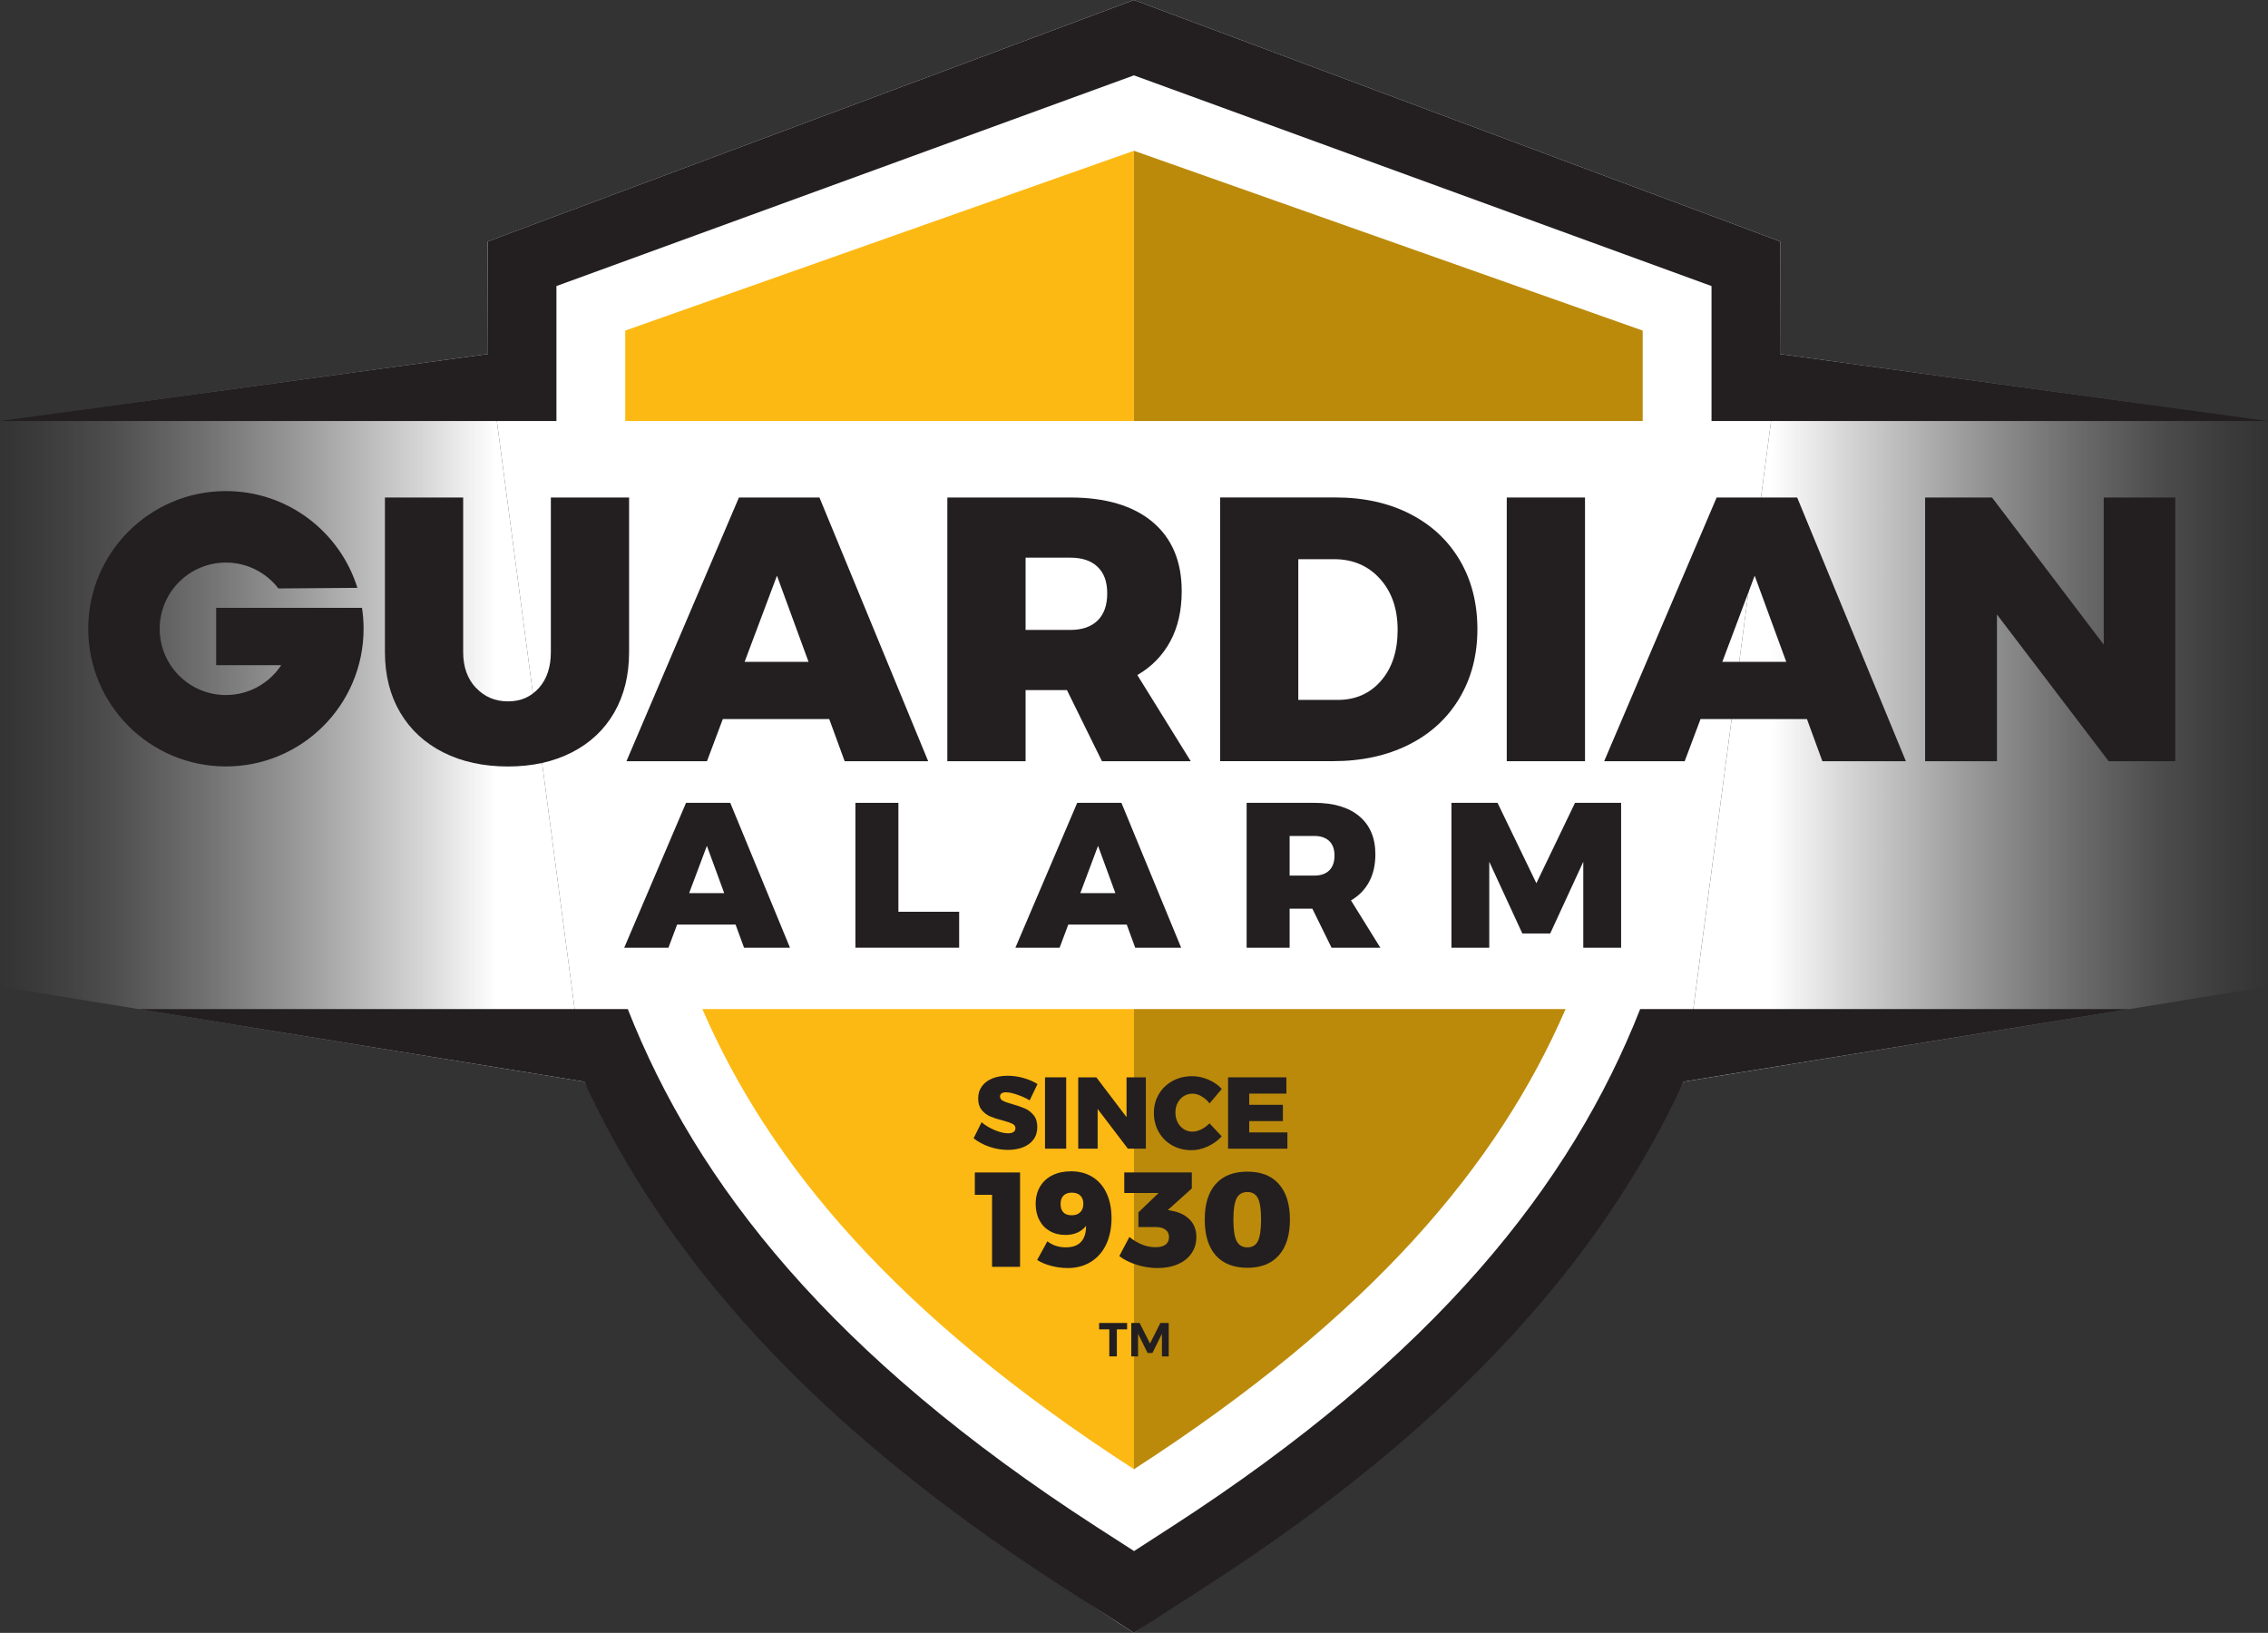
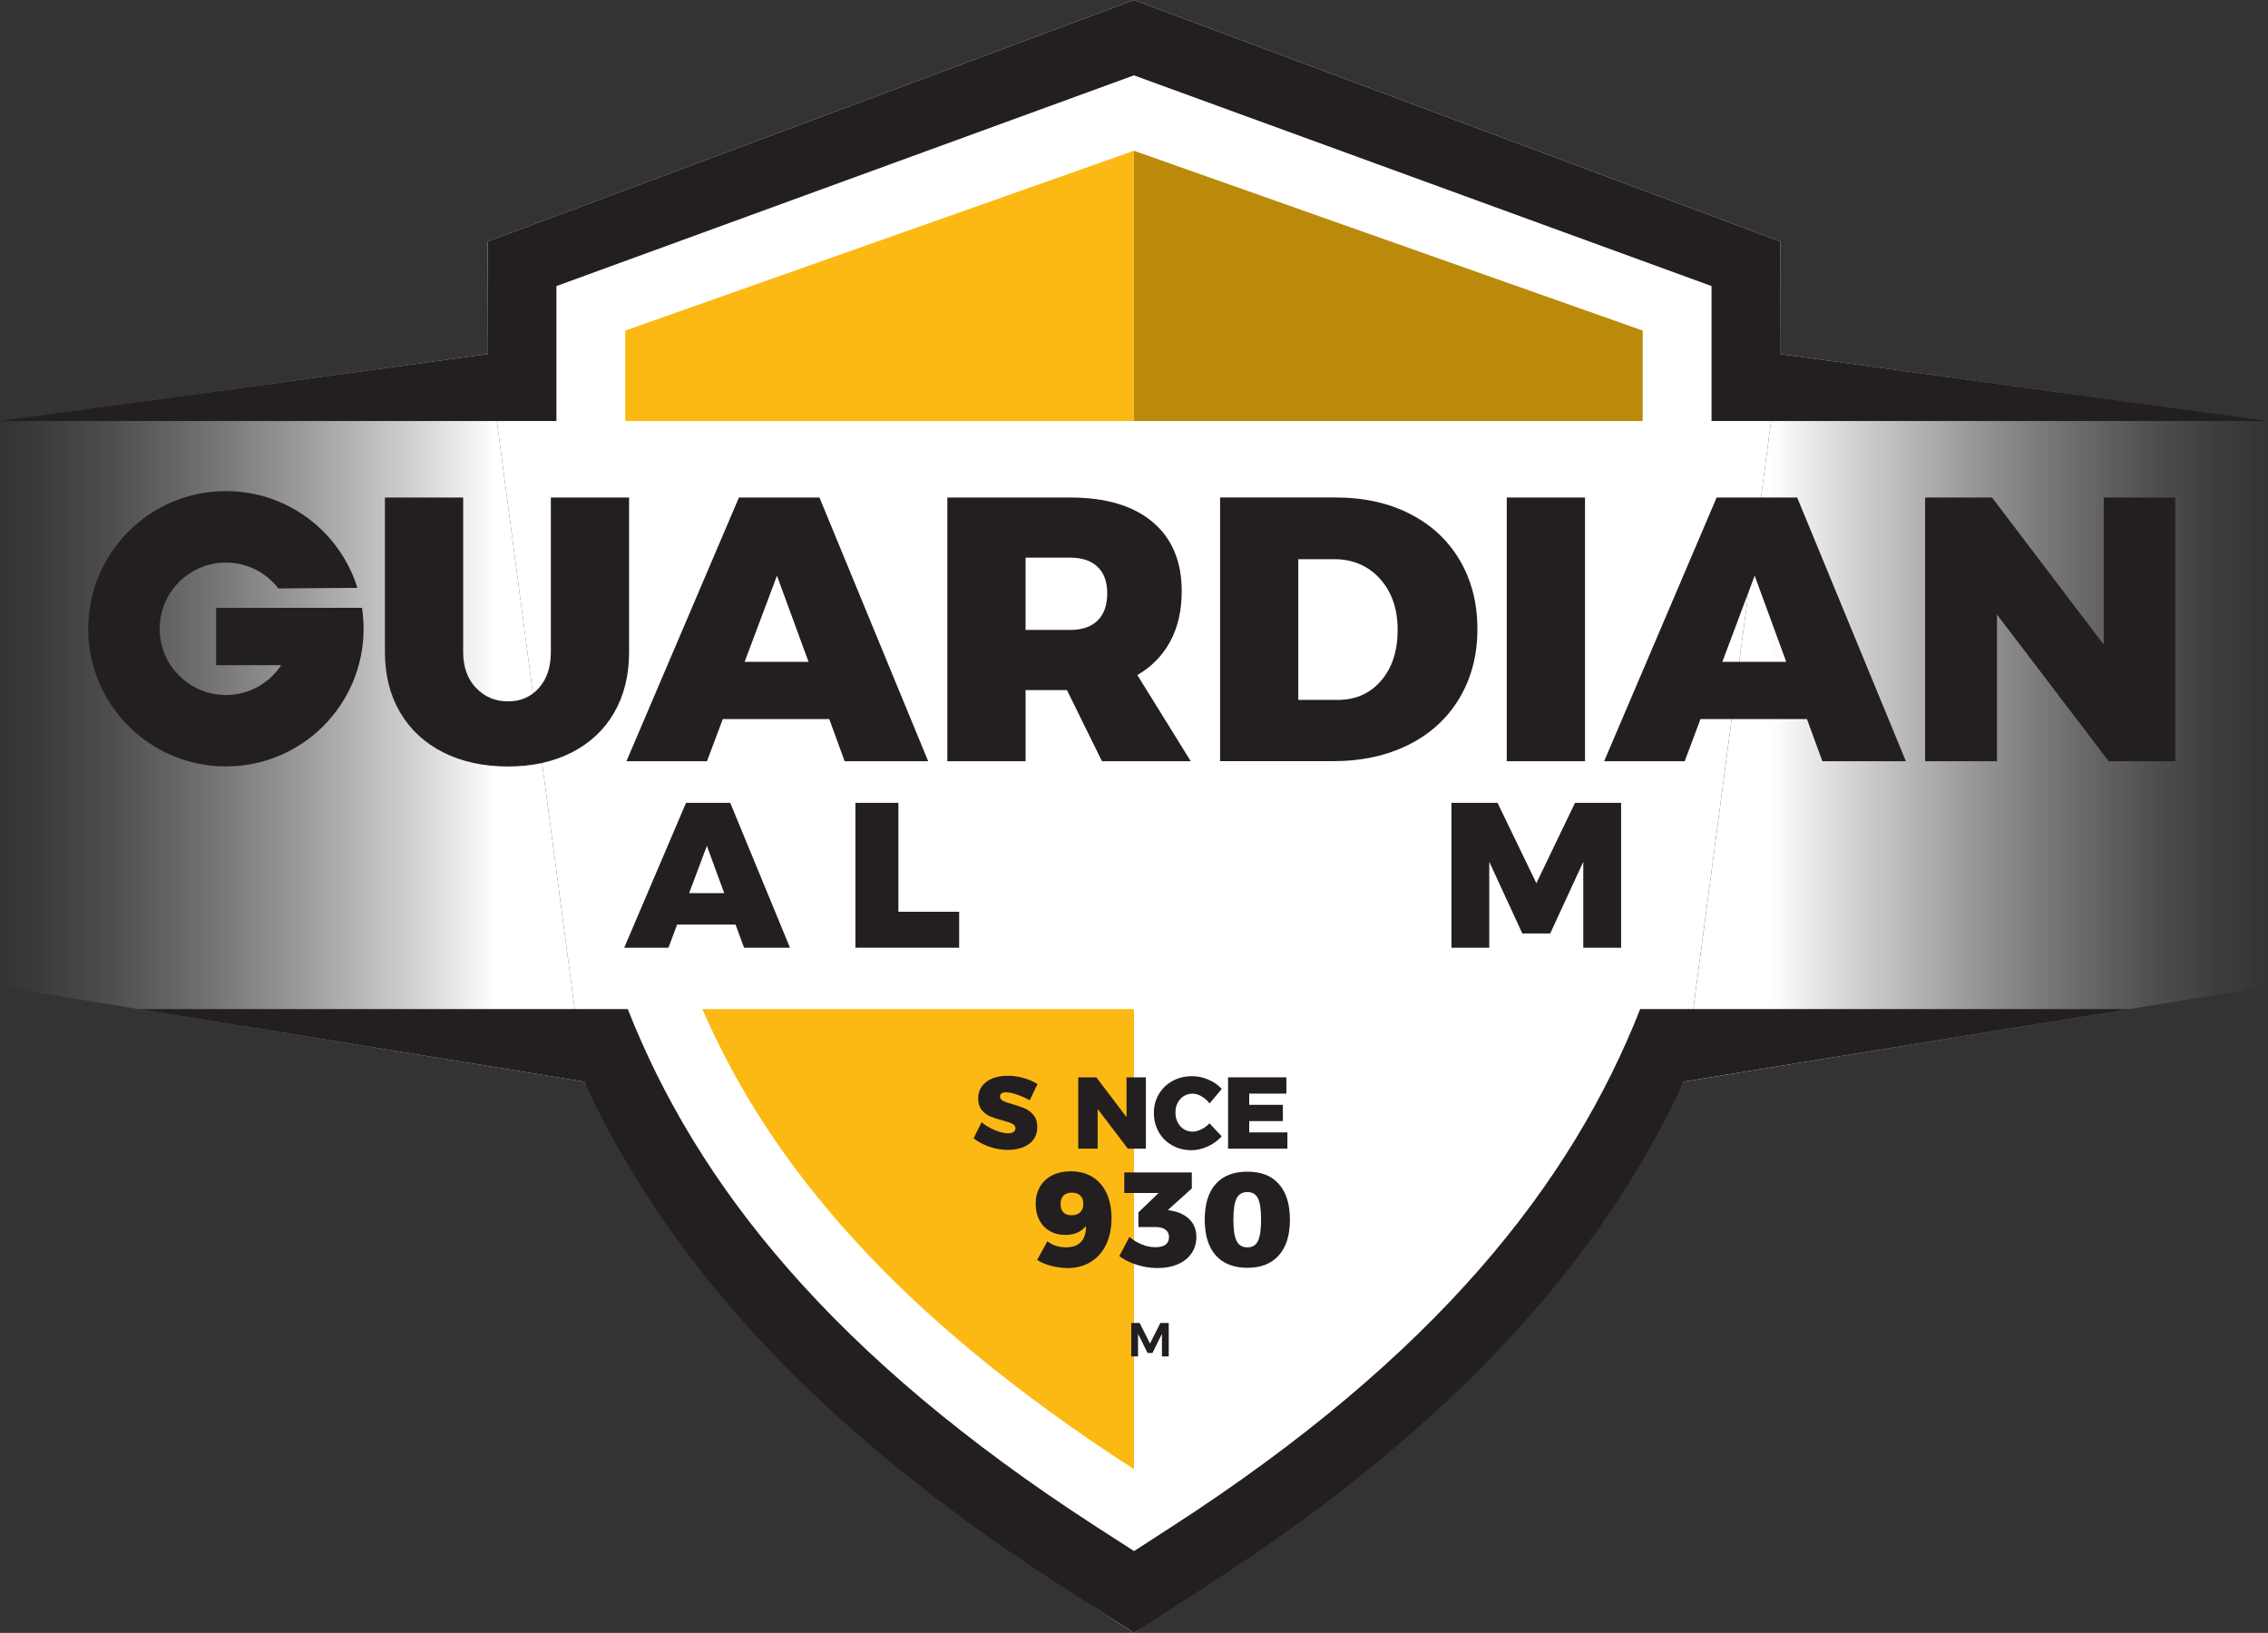
<svg xmlns="http://www.w3.org/2000/svg" xmlns:xlink="http://www.w3.org/1999/xlink" id="R7" viewBox="0 0 447.26 322">
  <rect x="0" y="0" width="447.26" height="322" fill="#333333" stroke="none" />
  <defs>
    <style>.cls-1{fill:url(#linear-gradient);}.cls-2{fill:#fff;}.cls-3{fill:#fdb913;}.cls-4{fill:#bb8a0b;}.cls-5{fill:#231f20;}.cls-6{fill:url(#linear-gradient-2);}</style>
    <linearGradient id="linear-gradient" x1="-28.08" y1="141.56" x2="87.14" y2="141.56" gradientTransform="translate(419.17) rotate(-180) scale(1 -1)" gradientUnits="userSpaceOnUse">
      <stop offset="0" stop-color="#fff" stop-opacity="0" />
      <stop offset=".07" stop-color="#fff" stop-opacity=".04" />
      <stop offset=".19" stop-color="#fff" stop-opacity=".13" />
      <stop offset=".34" stop-color="#fff" stop-opacity=".29" />
      <stop offset=".51" stop-color="#fff" stop-opacity=".5" />
      <stop offset=".71" stop-color="#fff" stop-opacity=".78" />
      <stop offset=".85" stop-color="#fff" />
    </linearGradient>
    <linearGradient id="linear-gradient-2" x1="0" y1="141.56" x2="115.22" y2="141.56" gradientTransform="matrix(1, 0, 0, 1, 0, 0)" xlink:href="#linear-gradient" />
  </defs>
  <polygon class="cls-1" points="351.02 69.81 447.26 83.02 447.26 194.54 332.03 213.31 351.02 69.81" />
  <path class="cls-2" d="M96.23,69.81l-.06-22.18L223.62,0l127.46,47.62-.06,22.18-19,143.5s-29.07,54.18-108.39,108.69c0,0-70.54-42.86-108.41-108.69l-18.99-143.5Z" />
  <polygon class="cls-6" points="96.23 69.81 0 83.02 0 194.54 115.22 213.31 96.23 69.81" />
  <path class="cls-5" d="M419.91,198.99h-96.46c-13.55,34.43-40.14,68.33-92.46,102.13l-7.35,4.75-7.37-4.75c-52.33-33.79-78.92-67.69-92.47-102.13H27.33l87.89,14.32c15.4,33.4,43.27,66.64,93.69,99.2l14.72,9.49,14.7-9.49c50.42-32.56,78.29-65.81,93.69-99.21l87.88-14.31Z" />
  <polygon class="cls-5" points="223.62 14.86 337.52 56.41 337.52 83.02 447.26 83.02 351.02 69.81 351.08 47.62 223.62 0 96.18 47.62 96.23 69.81 0 83.02 109.73 83.02 109.73 56.41 223.62 14.86" />
  <polygon class="cls-3" points="223.62 83.02 223.62 29.73 123.3 65.19 123.3 83.02 223.62 83.02" />
  <path class="cls-3" d="M138.51,198.99c13.31,30.7,38.28,60.49,85.12,90.74v-90.74h-85.12Z" />
  <polygon class="cls-4" points="323.95 83.02 323.95 65.19 223.62 29.73 223.62 83.02 323.95 83.02" />
-   <path class="cls-4" d="M223.62,198.99v90.74c46.84-30.25,71.81-60.04,85.12-90.74h-85.12Z" />
  <g>
    <path class="cls-5" d="M146.73,186.89l-1.67-4.56h-11.53l-1.71,4.56h-8.72l12.19-28.57h8.72l11.78,28.57h-9.05Zm-10.84-10.76h6.93l-3.42-9.33-3.5,9.33Z" />
    <path class="cls-5" d="M168.69,158.32h8.48v21.48h11.98v7.09h-20.46v-28.57Z" />
-     <path class="cls-5" d="M223.87,186.89l-1.67-4.56h-11.53l-1.71,4.56h-8.72l12.19-28.57h8.72l11.78,28.57h-9.04Zm-10.84-10.76h6.93l-3.42-9.33-3.5,9.33Z" />
-     <path class="cls-5" d="M262.59,186.89l-3.79-7.7h-4.48v7.7h-8.48v-28.57h13.33c3.83,0,6.8,.88,8.9,2.65s3.16,4.27,3.16,7.5c0,2.09-.41,3.91-1.24,5.44-.83,1.54-2.02,2.75-3.57,3.65l5.79,9.33h-9.62Zm-8.27-14.22h4.85c1.28,0,2.26-.34,2.96-1.02,.69-.68,1.04-1.66,1.04-2.93s-.35-2.21-1.04-2.87-1.68-1-2.96-1h-4.85v7.83Z" />
    <path class="cls-5" d="M286.23,158.32h9.09l7.66,15.85,7.62-15.85h9.09v28.57h-7.46v-16.95l-6.52,14.14h-5.5l-6.52-14.14v16.95h-7.46v-28.57Z" />
  </g>
  <g>
-     <path class="cls-5" d="M216.76,260.89h5.51v1.26h-2.02v5.33h-1.49v-5.33h-2.01v-1.26Z" />
    <path class="cls-5" d="M223.08,260.89h1.66l2.05,4.05,2.04-4.05h1.65v6.59h-1.34v-4.46l-1.87,3.79h-.96l-1.88-3.79v4.46h-1.34v-6.59Z" />
  </g>
  <g>
    <path class="cls-5" d="M93.87,135.64c1.68,1.78,3.78,2.67,6.31,2.67s4.5-.88,6.08-2.63c1.58-1.76,2.37-4.12,2.37-7.08v-30.49h15.43v30.49c0,4.55-.98,8.52-2.93,11.91-1.95,3.39-4.74,6.01-8.35,7.86-3.61,1.85-7.82,2.78-12.61,2.78s-9.1-.93-12.76-2.78c-3.66-1.85-6.49-4.48-8.49-7.86-2-3.39-3.01-7.36-3.01-11.91v-30.49h15.43v30.49c0,2.92,.84,5.27,2.52,7.05Z" />
    <path class="cls-5" d="M166.57,150.11l-3.04-8.31h-20.99l-3.12,8.31h-15.88l22.18-52h15.88l21.44,52h-16.47Zm-19.73-19.59h12.61l-6.23-16.99-6.38,16.99Z" />
    <path class="cls-5" d="M217.31,150.11l-6.9-14.02h-8.16v14.02h-15.43v-52h24.26c6.97,0,12.38,1.61,16.21,4.82,3.83,3.22,5.75,7.77,5.75,13.65,0,3.81-.75,7.11-2.26,9.9-1.51,2.79-3.67,5.01-6.49,6.64l10.53,16.99h-17.51Zm-15.06-25.89h8.83c2.32,0,4.12-.62,5.38-1.86,1.26-1.24,1.89-3.02,1.89-5.34s-.63-4.02-1.89-5.23c-1.26-1.21-3.05-1.82-5.38-1.82h-8.83v14.24Z" />
    <path class="cls-5" d="M278.03,101.33c4.23,2.15,7.5,5.19,9.83,9.12,2.32,3.93,3.49,8.47,3.49,13.61s-1.19,9.69-3.56,13.65c-2.37,3.96-5.71,7.01-10.01,9.16-4.3,2.15-9.27,3.23-14.91,3.23h-22.26v-52h22.78c5.54,0,10.42,1.08,14.65,3.23Zm-5.67,32.9c2.18-2.52,3.26-5.86,3.26-10.01s-1.16-7.52-3.49-10.09c-2.32-2.57-5.34-3.86-9.05-3.86h-7.05v27.75h7.79c3.51,0,6.36-1.26,8.53-3.78Z" />
    <path class="cls-5" d="M297.14,98.11h15.43v52h-15.43v-52Z" />
    <path class="cls-5" d="M359.38,150.11l-3.04-8.31h-20.99l-3.12,8.31h-15.88l22.18-52h15.88l21.44,52h-16.47Zm-19.73-19.59h12.61l-6.23-16.99-6.38,16.99Z" />
    <path class="cls-5" d="M414.87,98.11h14.1v52h-13.13l-22.03-28.93v28.93h-14.17v-52h13.2l22.03,29.01v-29.01Z" />
    <path class="cls-5" d="M55.45,131.18c-2.34,3.54-6.34,5.88-10.9,5.88-7.21,0-13.06-5.85-13.06-13.06s5.85-13.06,13.06-13.06c4.22,0,7.96,2,10.35,5.1l15.58-.12c-3.44-11.05-13.75-19.08-25.93-19.08-14.99,0-27.15,12.15-27.15,27.15s12.15,27.15,27.15,27.15,27.15-12.15,27.15-27.15c0-1.41-.11-2.78-.31-4.13h-28.76v11.31h12.83Z" />
  </g>
  <g>
    <path class="cls-5" d="M200.58,215.86c-.9-.31-1.63-.46-2.21-.46-.36,0-.64,.07-.85,.21-.21,.14-.31,.34-.31,.61,0,.38,.2,.67,.6,.87,.4,.21,1.04,.43,1.91,.67,.99,.28,1.81,.57,2.45,.85,.64,.29,1.2,.73,1.68,1.32,.47,.59,.71,1.36,.71,2.33s-.26,1.8-.77,2.48c-.52,.68-1.21,1.18-2.09,1.52-.88,.33-1.86,.5-2.94,.5-1.21,0-2.41-.2-3.62-.61-1.21-.41-2.26-.97-3.14-1.68l1.57-3.17c.71,.62,1.58,1.13,2.6,1.56s1.9,.63,2.64,.63c.46,0,.81-.09,1.06-.26,.25-.17,.38-.42,.38-.74,0-.39-.21-.69-.62-.89s-1.06-.42-1.93-.65c-.98-.25-1.79-.52-2.43-.79-.64-.27-1.2-.7-1.67-1.27-.47-.58-.7-1.33-.7-2.27s.24-1.7,.72-2.38c.48-.68,1.16-1.19,2.04-1.56,.88-.36,1.9-.54,3.06-.54,1.06,0,2.11,.15,3.15,.45,1.04,.3,1.96,.7,2.73,1.19l-1.54,3.21c-.75-.44-1.57-.82-2.47-1.12Z" />
-     <path class="cls-5" d="M206.08,212.45h4.18v14.07h-4.18v-14.07Z" />
+     <path class="cls-5" d="M206.08,212.45h4.18v14.07v-14.07Z" />
    <path class="cls-5" d="M222.16,212.45h3.81v14.07h-3.55l-5.96-7.83v7.83h-3.83v-14.07h3.57l5.96,7.85v-7.85Z" />
    <path class="cls-5" d="M236.94,216.18c-.61-.34-1.2-.51-1.78-.51-.63,0-1.2,.16-1.71,.48-.51,.32-.91,.77-1.21,1.33s-.44,1.21-.44,1.92,.15,1.35,.44,1.92c.29,.57,.7,1.02,1.21,1.35,.51,.33,1.08,.49,1.71,.49,.54,0,1.11-.15,1.72-.44s1.15-.7,1.64-1.2l2.41,2.57c-.76,.83-1.68,1.49-2.76,1.99-1.08,.5-2.14,.74-3.2,.74-1.41,0-2.67-.32-3.8-.95-1.13-.63-2.02-1.51-2.66-2.64-.64-1.12-.96-2.38-.96-3.77s.33-2.6,.98-3.7c.65-1.1,1.56-1.97,2.71-2.6s2.44-.94,3.88-.94c1.06,0,2.11,.23,3.17,.68s1.94,1.06,2.65,1.83l-2.41,2.87c-.44-.59-.97-1.05-1.58-1.39Z" />
    <path class="cls-5" d="M242.18,212.45h11.5v3.21h-7.33v2.21h6.64v3.21h-6.64v2.23h7.53v3.21h-11.7v-14.07Z" />
  </g>
  <g>
-     <path class="cls-5" d="M192.24,231.21h8.92v18.61h-5.52v-14.2h-3.4v-4.41Z" />
    <path class="cls-5" d="M210.24,245.97c1.31,0,2.29-.36,2.96-1.09,.66-.73,.99-1.77,.97-3.13-.96,1.19-2.31,1.78-4.06,1.78-1.17,0-2.19-.25-3.08-.76s-1.57-1.22-2.06-2.15c-.49-.93-.73-2-.73-3.2,0-1.31,.29-2.45,.86-3.42,.58-.97,1.39-1.72,2.44-2.24,1.05-.52,2.27-.78,3.65-.78,1.65,0,3.07,.38,4.27,1.13s2.13,1.82,2.77,3.21c.64,1.39,.97,3.03,.97,4.92s-.36,3.69-1.06,5.17c-.71,1.49-1.72,2.63-3.03,3.44s-2.83,1.21-4.56,1.21c-1.06,0-2.14-.14-3.22-.42s-2.02-.67-2.8-1.17l2.02-3.69c1.01,.8,2.24,1.2,3.69,1.2Zm-.52-10.19c-.38,.39-.57,.95-.57,1.67s.19,1.25,.56,1.63c.37,.38,.91,.57,1.62,.57,.74,0,1.31-.2,1.71-.61,.4-.41,.6-.96,.6-1.64s-.19-1.21-.57-1.61c-.38-.4-.95-.6-1.71-.6-.71,0-1.25,.19-1.63,.58Z" />
    <path class="cls-5" d="M234.64,240.52c.86,.89,1.29,2.03,1.29,3.41,0,1.2-.31,2.27-.94,3.2-.63,.93-1.52,1.65-2.68,2.16-1.16,.51-2.51,.77-4.05,.77-1.38,0-2.75-.22-4.11-.65-1.36-.43-2.5-1-3.42-1.71l1.99-3.77c.8,.66,1.63,1.15,2.5,1.5s1.74,.52,2.63,.52,1.53-.17,1.99-.5c.46-.34,.69-.83,.69-1.49s-.23-1.13-.69-1.47c-.46-.35-1.13-.52-2.02-.52h-3.32v-2.89l3.98-3.82h-6.77v-4.06h13.32v3.16l-4.72,4.25,.93,.19c1.42,.27,2.55,.85,3.41,1.74Z" />
    <path class="cls-5" d="M252.2,233.5c1.45,1.63,2.18,3.96,2.18,7.01s-.72,5.39-2.18,7.03c-1.45,1.65-3.52,2.47-6.21,2.47s-4.81-.82-6.25-2.46-2.16-3.98-2.16-7.05,.72-5.38,2.16-7.01c1.44-1.63,3.53-2.44,6.25-2.44s4.76,.81,6.21,2.44Zm-8.33,2.8c-.42,.82-.64,2.22-.64,4.21s.21,3.39,.64,4.22c.43,.83,1.13,1.25,2.12,1.25s1.67-.42,2.08-1.25,.62-2.24,.62-4.22-.21-3.38-.62-4.21c-.42-.82-1.11-1.23-2.08-1.23s-1.7,.41-2.12,1.23Z" />
  </g>
</svg>